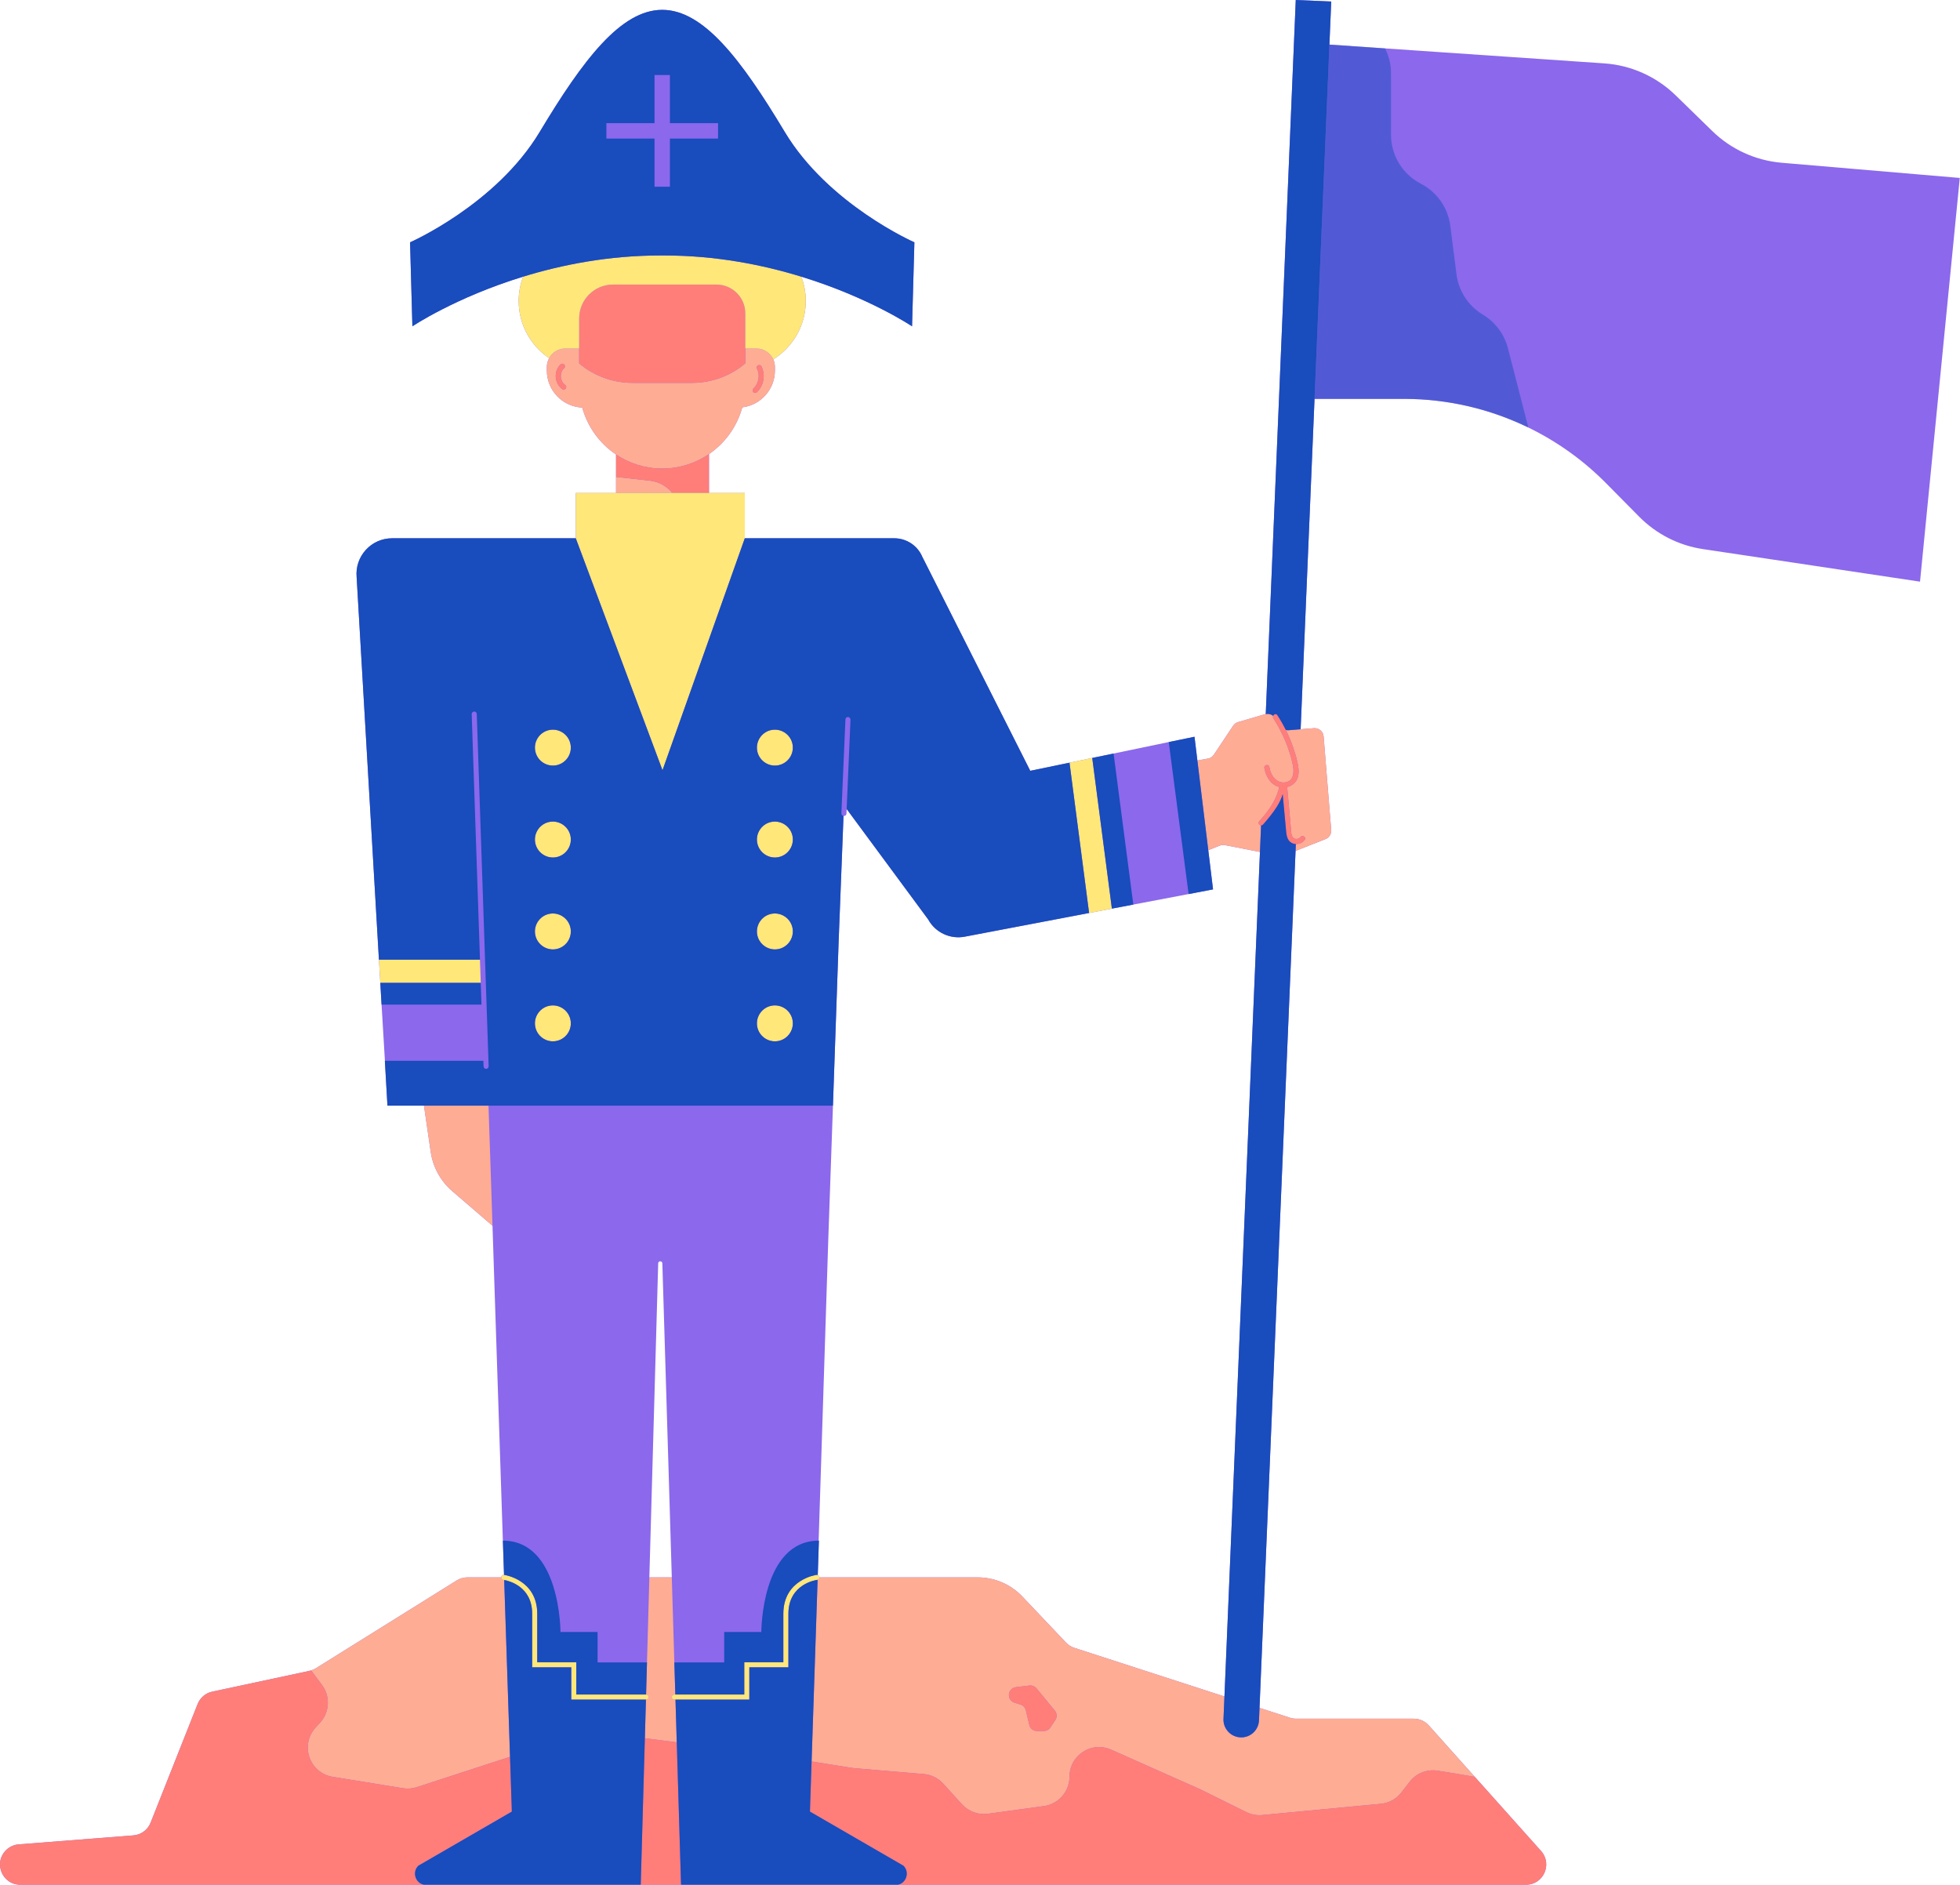
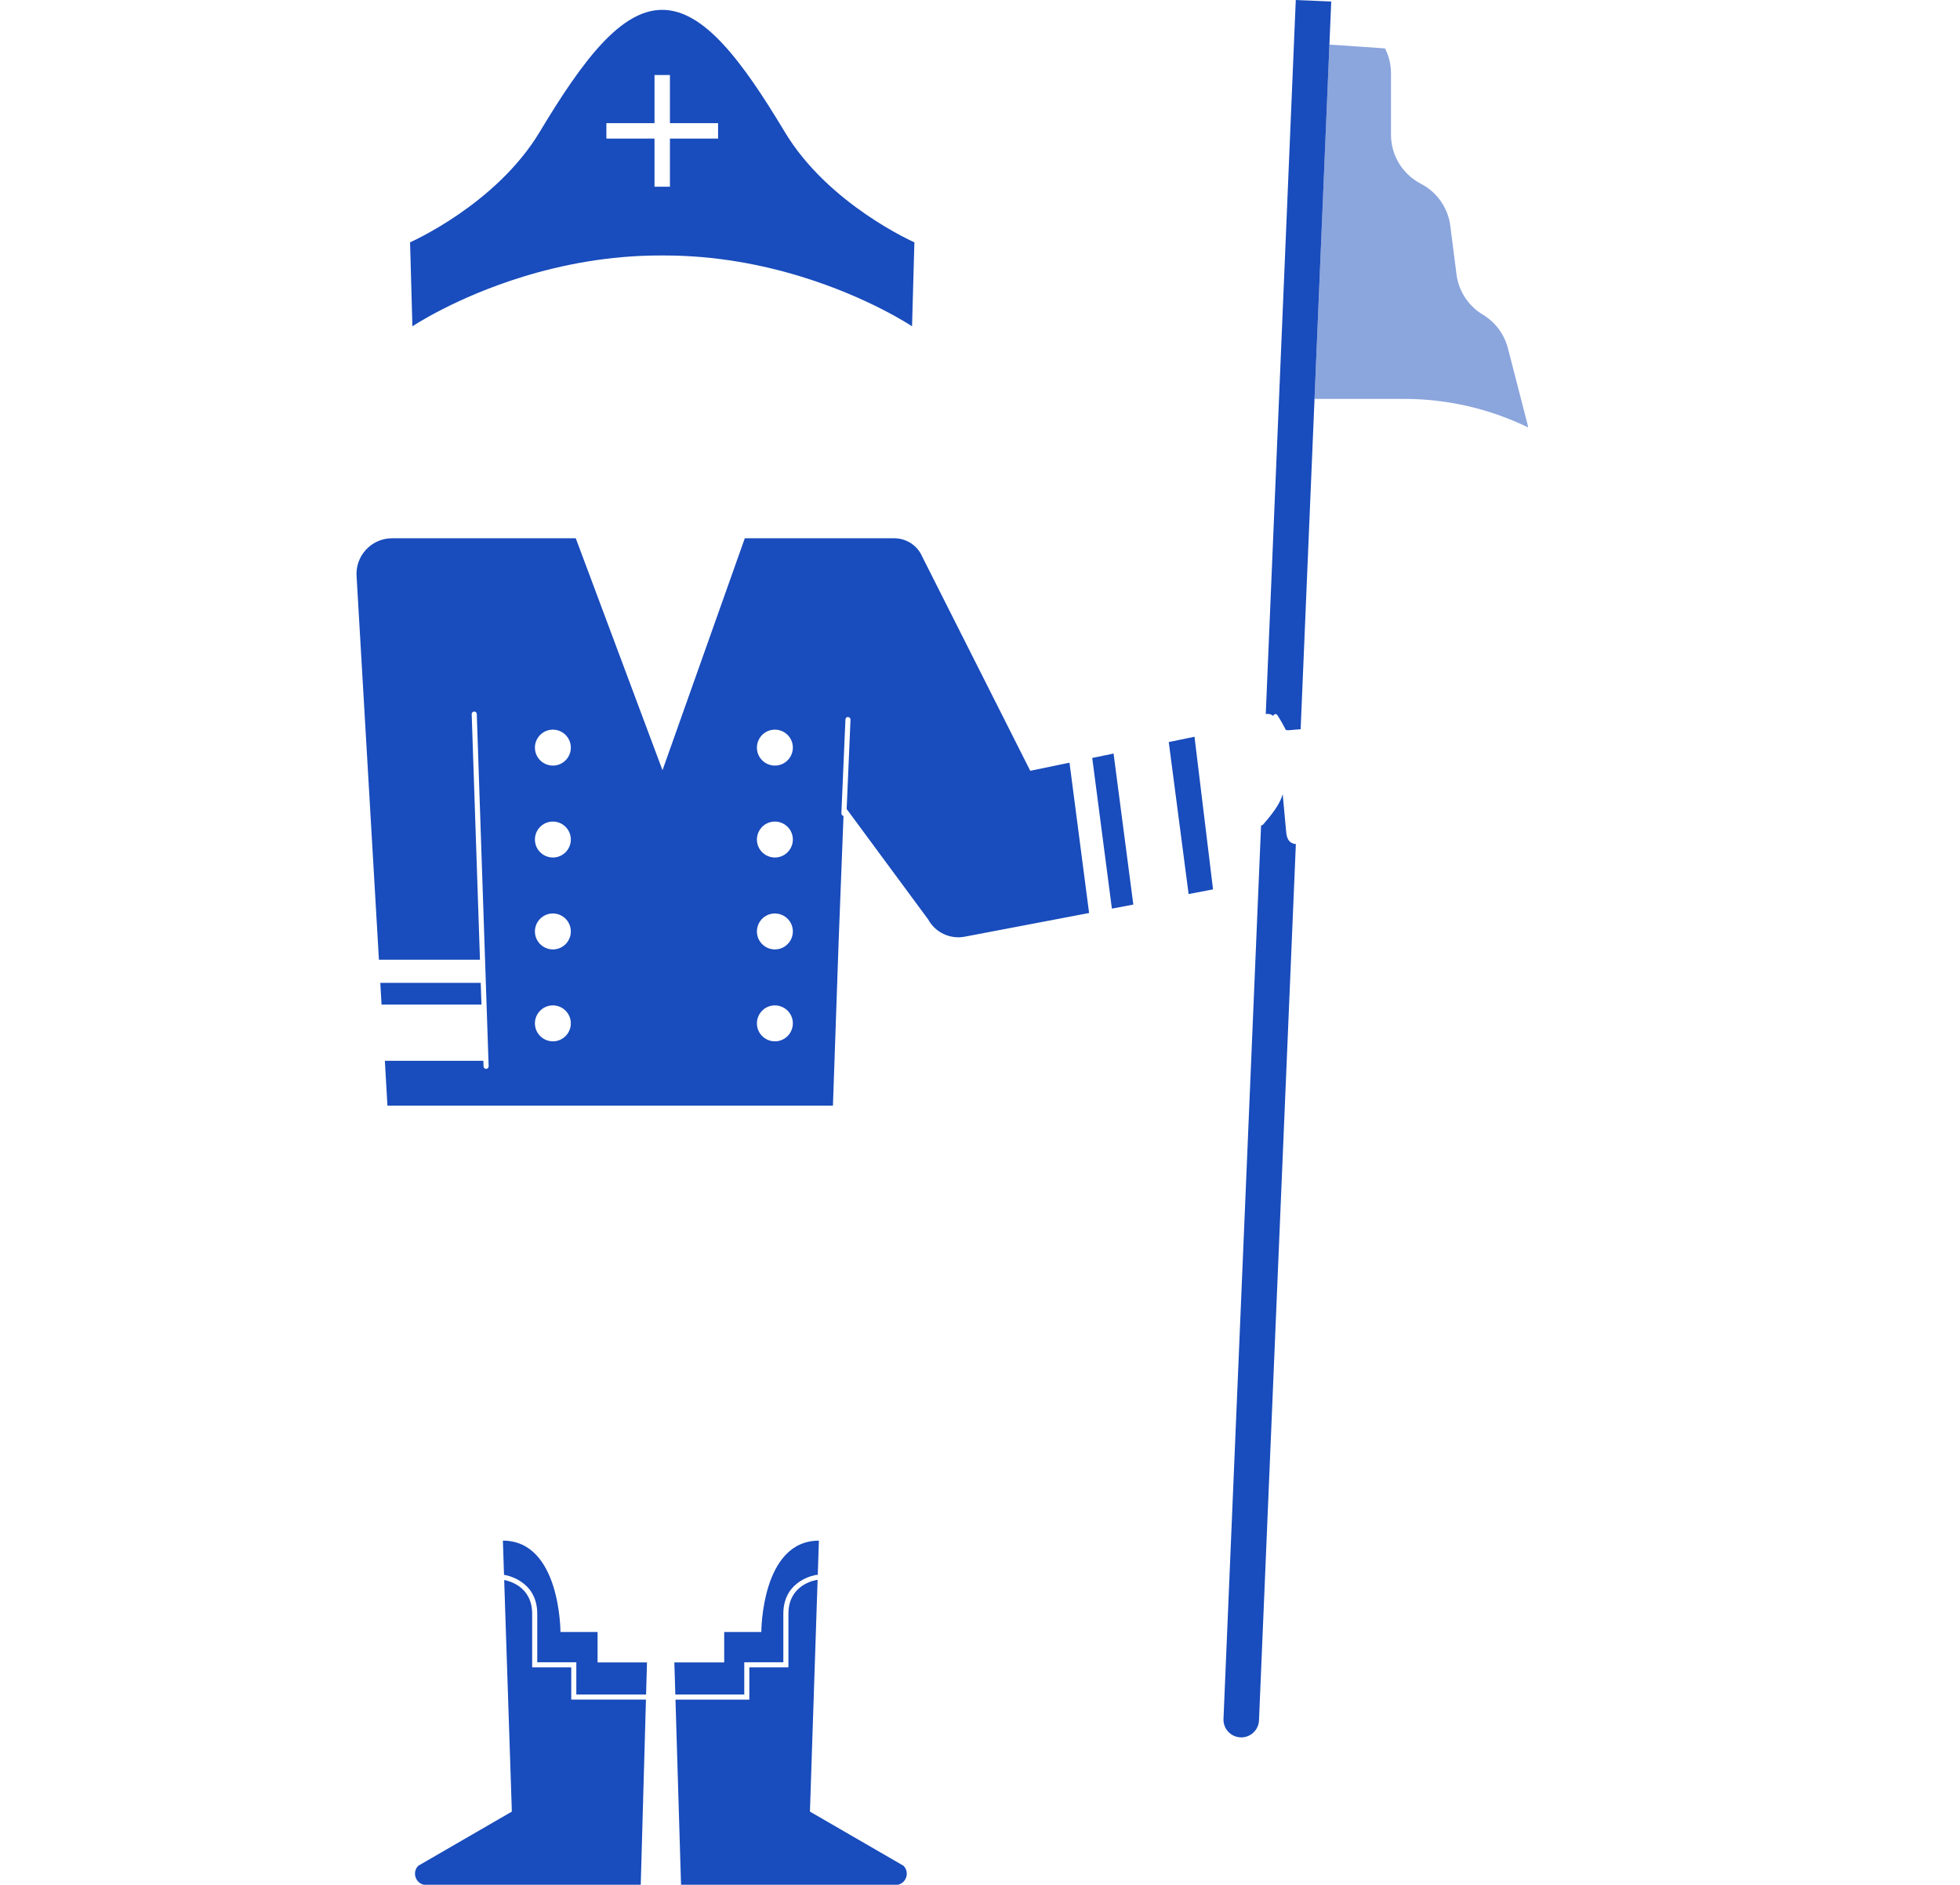
<svg xmlns="http://www.w3.org/2000/svg" height="406.2" preserveAspectRatio="xMidYMid meet" version="1.0" viewBox="0.0 0.0 422.5 406.2" width="422.5" zoomAndPan="magnify">
  <g id="change1_1">
-     <path d="M384.056,35.078c-5.636-0.482-10.934-2.9-14.983-6.862l-7.858-7.661 c-4.159-4.05-9.61-6.501-15.399-6.895l-47.26-3.229l-11.985-0.821l0.394-9.281L279.313,0l-6.468,153.896 c-0.055,0.022-0.12,0.011-0.175,0.033l-5.79,1.707c-0.438,0.12-0.81,0.405-1.062,0.777l-4.159,6.25 c-0.285,0.427-0.744,0.733-1.259,0.832l-2.287,0.416l-0.624-5.122l-5.549,1.149l-11.897,2.474l-4.597,0.952 l-4.903,1.018l-8.46,1.751l-23.28-46.144c-1.029-2.408-3.404-3.973-6.031-3.973h-32.222v-9.763h-7.716v-8.384 c3.458-2.364,6.042-5.921,7.169-10.069c3.962-0.482,7.038-3.853,7.038-7.946v-0.777 c0-0.569-0.132-1.116-0.35-1.62c4.203-2.627,7.005-7.278,7.005-12.608c0-1.839-0.35-3.59-0.963-5.221 c14.644,4.498,23.871,10.704,23.871,10.704l0.503-18.103c0,0-18.541-8.132-27.942-23.783 c-9.391-15.662-17.534-26.323-26.41-26.323c-8.887,0-17.03,10.66-26.421,26.323 C106.931,44.097,88.391,52.229,88.391,52.229l0.503,18.103c0,0,9.226-6.206,23.871-10.704 c-0.613,1.631-0.963,3.382-0.963,5.221c0,5.144,2.605,9.675,6.567,12.346c-0.306,0.569-0.492,1.204-0.492,1.883 v0.777c0,4.301,3.382,7.793,7.629,7.99c1.16,4.192,3.776,7.76,7.29,10.113v8.296h-8.68v9.763H84.516 c-4.509,0-8.044,3.885-7.639,8.373l4.805,82.459l0.295,4.991l0.274,4.684l0.723,12.116h-0.011l0.558,9.664h7.869 l1.456,9.971c0.481,3.284,2.123,6.282,4.641,8.45l8.679,7.464l0.372,11.514l1.861,56.355l0.252,7.366 c-0.295-0.033-0.569,0.175-0.613,0.482c0,0.022,0.011,0.044,0.011,0.066h-7.3c-0.821,0-1.62,0.23-2.309,0.668 l-30.35,18.924c-0.317,0.197-0.667,0.35-1.029,0.46h-0.011c-0.109,0.044-0.23,0.077-0.35,0.099l-20.97,4.487 c-1.423,0.306-2.594,1.302-3.13,2.66L32.463,392.845c-0.613,1.543-2.047,2.605-3.711,2.736l-24.724,1.937 c-1.084,0.088-2.102,0.569-2.846,1.368C0.372,399.762,0,400.802,0,401.831c0,2.244,1.751,4.389,4.367,4.389h324.582 c3.765,0,5.757-4.455,3.251-7.267l-14.283-15.979l-9.916-11.087c-0.821-0.93-2.003-1.456-3.251-1.456h-25.337 c-0.46,0-0.908-0.066-1.346-0.208l-6.567-2.123l7.771-184.695l6.468-2.561c0.788-0.306,1.28-1.105,1.215-1.959 l-1.631-20.16c-0.087-1.073-1.018-1.871-2.09-1.784l-2.867,0.23l2.999-71.197h19.285 c9.369,0,18.508,2.145,26.76,6.151c6.184,2.999,11.875,7.048,16.8,12.028l7.136,7.213 c3.71,3.754,8.537,6.206,13.747,6.983l15.148,2.266l31.642,4.75l8.57-87.012L384.056,35.078z M139.974,339.97 l0.635-22.59l1.27-45.093c0.011-0.58,0.876-0.58,0.897,0l1.401,46.505l0.635,21.178H139.974z M263.947,365.647 l-32.353-10.485c-0.69-0.219-1.314-0.613-1.817-1.149l-9.369-9.883c-2.506-2.649-5.998-4.159-9.653-4.159h-34.137 c0-0.022,0.011-0.044,0.011-0.066c-0.033-0.208-0.175-0.372-0.35-0.438l0.241-7.41h-0.055l2.091-65.286 l0.854-24.407l0.142-4.061l1.237-35.68l1.04-26.76c0.022,0,0.044,0.011,0.066,0.011c0.011,0,0.022,0,0.022,0 c0.295,0,0.536-0.23,0.547-0.525l0.044-0.985l17.567,23.794c1.543,2.824,4.739,4.334,7.913,3.721l26.782-5.1 l4.914-0.941l4.619-0.876l11.919-2.265l5.265-1.007l-1.029-8.449l2.485-0.985c0.339-0.142,0.722-0.175,1.083-0.109 l7.574,1.478L263.947,365.647z" fill="#8B68EC" />
-   </g>
+     </g>
  <g id="change2_1">
-     <path d="M278.72,160.981c-0.434-1.25-0.954-2.469-1.544-3.653c0.195,0.047,0.397,0.072,0.603,0.055 l2.588-0.209l2.867-0.232c1.068-0.086,2.003,0.709,2.09,1.777l1.631,20.167c0.069,0.851-0.426,1.646-1.22,1.96 l-6.462,2.557l0.062-1.488c-0.186,0-0.383-0.033-0.569-0.099c-1.202-0.394-1.433-1.562-1.532-2.677 c0.103,1.114,0.334,2.28,1.532,2.673c0.94,0.308,1.946-0.03,2.507-0.833c0.35-0.5-0.518-1.128-0.883-0.63 c-0.526,0.716-1.632,0.622-1.916-0.267c-0.152-0.475-0.153-1.01-0.198-1.504c-0.056-0.61-0.112-1.22-0.168-1.83 c-0.217-2.374-0.442-4.747-0.646-7.122c1.114-0.257,2.053-1.047,2.353-2.276c0.241-0.987,0.092-2.028-0.127-3.004 C279.433,163.209,279.103,162.082,278.72,160.981z M276.502,171.178c0.251,2.649,0.491,5.287,0.731,7.936 c-0.244-2.648-0.481-5.297-0.727-7.945C276.504,171.172,276.503,171.175,276.502,171.178z M272.265,177.723 c0.999-1.148,2.126-2.475,2.998-3.878c-0.874,1.401-2.001,2.729-3.001,3.878 c-0.018,0.021-0.04,0.028-0.059,0.045C272.223,177.75,272.246,177.744,272.265,177.723z M271.839,177.899 l-0.001,0.01c0.009,0.001,0.018-0.005,0.027-0.004C271.856,177.904,271.848,177.9,271.839,177.899z M277.234,179.133c0,0.002,0.001,0.005,0.001,0.007c-0-0.002-0-0.003-0.001-0.005 C277.234,179.134,277.234,179.134,277.234,179.133z M262.937,182.25c0.345-0.138,0.723-0.173,1.088-0.102 l7.573,1.47l0.24-5.709c-0.057-0.006-0.112-0.024-0.165-0.047c-0.004-0.002-0.007-0.004-0.011-0.006 c-0.051-0.024-0.097-0.054-0.141-0.09c-0.016-0.013-0.03-0.025-0.044-0.04c-0.031-0.031-0.058-0.065-0.082-0.101 c-0.011-0.016-0.024-0.03-0.033-0.047c-0.026-0.048-0.043-0.1-0.052-0.153c-0.005-0.026-0.004-0.051-0.004-0.077 c-0.001-0.033,0.002-0.066,0.009-0.1c0.006-0.028,0.012-0.055,0.024-0.084c0.017-0.041,0.043-0.08,0.074-0.119 c0.013-0.017,0.016-0.034,0.031-0.05c0.067-0.07,0.133-0.148,0.2-0.219c0.084-0.092,0.17-0.182,0.249-0.28 l-0,0.006c1.724-1.916,3.402-4.462,3.853-6.898c-0.044-0.011-0.089-0.013-0.133-0.026 c-1.803-0.537-2.754-2.314-3.069-4.048c-0.127-0.696,0.963-0.928,1.069-0.234c0.265,1.73,1.513,3.662,3.517,3.311 c1.842-0.322,1.843-2.3,1.547-3.759c-0.727-3.576-2.242-6.978-4.194-10.046c-0.114-0.179-0.106-0.362-0.04-0.518 c-0.441-0.36-1.022-0.495-1.594-0.384c-0.06,0.012-0.12,0.005-0.18,0.023l-5.786,1.708 c-0.436,0.129-0.813,0.407-1.065,0.785l-4.157,6.241c-0.291,0.436-0.745,0.736-1.26,0.832l-2.29,0.426l2.346,19.324 L262.937,182.25z M140.11,103.606l-7.316-0.81v3.454h12.149C143.774,104.818,142.073,103.824,140.11,103.606z M166.688,77.462c0.223,0.496,0.353,1.041,0.353,1.62v0.775c0,4.093-3.072,7.462-7.034,7.944 c-1.135,4.152-3.711,7.705-7.177,10.07c-2.873,1.96-6.344,3.11-10.084,3.11c-3.684,0-7.105-1.114-9.951-3.021 c-3.516-2.356-6.134-5.929-7.288-10.113c-4.248-0.198-7.633-3.694-7.633-7.991V79.082 c0-0.687,0.191-1.323,0.498-1.887c0.673-1.233,1.964-2.079,3.468-2.079h3.006v3.207 c3.111,2.622,7.134,4.2,11.523,4.2h12.767c4.389,0,8.412-1.578,11.523-4.212v-3.196h2.418 C164.687,75.116,166.068,76.082,166.688,77.462z M121.831,82.971c-0.208-0.141-0.309-0.24-0.423-0.384 c-0.056-0.07-0.108-0.144-0.157-0.22c-0.024-0.038-0.047-0.076-0.07-0.115c-0.006-0.01-0.007-0.011-0.007-0.012 c-0.003-0.005-0.005-0.011-0.013-0.028c-0.156-0.326-0.253-0.671-0.27-1.033c-0.035-0.713,0.206-1.395,0.749-1.871 c0.223-0.195,0.163-0.591-0.038-0.773c-0.239-0.216-0.551-0.159-0.773,0.038c-1.56,1.389-1.293,4.126,0.38,5.298 C121.786,84.275,122.415,83.367,121.831,82.971z M164.108,78.915c-0.133-0.264-0.536-0.3-0.759-0.15 c-0.27,0.181-0.286,0.495-0.15,0.759c0.709,1.381,0.304,3.231-0.827,4.253c-0.22,0.199-0.164,0.589,0.04,0.773 c0.231,0.208,0.562,0.168,0.773-0.04C164.671,83.043,165.044,80.78,164.108,78.915z M317.916,382.973 c-3.053-0.547-5.888-1.007-8.022-1.335c-2.309-0.361-4.63,0.569-6.053,2.43l-1.729,2.233 c-1.073,1.412-2.692,2.309-4.466,2.474l-25.545,2.419c-1.171,0.12-2.364-0.099-3.426-0.624l-9.938-4.914 l-19.208-8.548c-0.865-0.383-1.751-0.569-2.605-0.569c-3.36,0-6.381,2.714-6.381,6.403 c0,3.196-2.364,5.899-5.527,6.326l-12.061,1.653c-2.08,0.285-4.17-0.482-5.593-2.036l-4.039-4.455 c-1.083-1.193-2.583-1.937-4.192-2.069l-14.994-1.27c-0.153-0.011-0.306-0.033-0.46-0.055l-8.729-1.388 l1.296-39.164c0.226-0.071,0.378-0.274,0.378-0.513h34.132c3.655,0,7.147,1.51,9.653,4.159l9.369,9.883 c0.503,0.536,1.127,0.93,1.817,1.149l32.349,10.483l-0.204,4.84c-0.087,2.102,1.554,3.885,3.667,3.973 c2.112,0.088,3.885-1.543,3.984-3.655l0.114-2.707l6.563,2.127c0.438,0.142,0.887,0.208,1.346,0.208h25.337 c1.248,0,2.43,0.525,3.251,1.456L317.916,382.973z M227.375,368.686l-3.946-4.788 c-0.372-0.451-0.948-0.682-1.528-0.612l-2.91,0.349c-0.862,0.103-1.511,0.835-1.511,1.704 c0,0.75,0.488,1.414,1.204,1.638l1.29,0.403c0.578,0.181,1.018,0.653,1.158,1.242l0.747,3.153 c0.183,0.774,0.874,1.32,1.67,1.32h1.437c0.574,0,1.109-0.287,1.428-0.764l1.068-1.602 C227.898,370.099,227.856,369.27,227.375,368.686z M97.485,256.718l8.677,7.47l-0.102-3.098l-0.755-22.722v-0.066 H91.388l1.456,9.969C93.323,251.555,94.971,254.554,97.485,256.718z M145.607,366.319h-0.244 c-0.302,0-0.547-0.245-0.547-0.547s0.245-0.547,0.547-0.547h0.211l-0.211-6.922l-0.549-18.333h-4.835l-0.472,16.844 l-0.043,1.489v0.022l-0.194,6.9h0.034c0.302,0,0.547,0.245,0.547,0.547s-0.245,0.547-0.547,0.547h-0.064 l-0.234,8.321l6.88,0.886l-0.226-7.526L145.607,366.319z M108.51,340.513c-0.275-0.036-0.467-0.273-0.467-0.543 h-7.296c-0.821,0-1.62,0.23-2.309,0.668l-30.35,18.924c-0.317,0.197-0.667,0.35-1.029,0.46l2.331,3.119 c1.85,2.463,1.675,5.888-0.405,8.154l-0.952,1.04c-3.437,3.743-1.335,9.818,3.688,10.627l15.148,2.452 c0.996,0.164,2.025,0.077,2.988-0.23l20.086-6.54l-1.26-38.102C108.597,340.527,108.531,340.516,108.51,340.513z" fill="#FFAC94" />
-   </g>
+     </g>
  <g id="change3_1">
-     <path d="M271.31,177.426c-0.005-0.026-0.004-0.051-0.004-0.077c-0.001-0.033,0.002-0.066,0.009-0.1 c0.006-0.028,0.012-0.055,0.024-0.084c0.017-0.041,0.043-0.08,0.074-0.119c0.013-0.017,0.016-0.034,0.031-0.05 c0.067-0.07,0.133-0.148,0.2-0.219c0.084-0.092,0.17-0.182,0.249-0.28l-0,0.006 c1.724-1.916,3.402-4.462,3.853-6.898c-0.044-0.011-0.089-0.013-0.133-0.026c-1.803-0.537-2.754-2.314-3.069-4.048 c-0.127-0.696,0.963-0.928,1.069-0.234c0.265,1.73,1.513,3.662,3.517,3.311c1.842-0.322,1.843-2.3,1.547-3.759 c-0.727-3.576-2.242-6.978-4.194-10.046c-0.114-0.179-0.106-0.362-0.04-0.518 c0.15-0.358,0.638-0.562,0.907-0.15c0.67,1.027,1.279,2.095,1.826,3.193c0.591,1.184,1.11,2.403,1.544,3.653 c0.383,1.102,0.713,2.228,0.968,3.367c0.219,0.976,0.368,2.017,0.127,3.004c-0.3,1.229-1.239,2.019-2.353,2.276 c0.204,2.375,0.429,4.749,0.646,7.122c0.056,0.61,0.112,1.22,0.168,1.83c0.045,0.494,0.046,1.029,0.198,1.504 c0.284,0.889,1.39,0.982,1.916,0.267c0.365-0.498,1.233,0.13,0.883,0.63c-0.561,0.802-1.567,1.141-2.507,0.833 c-1.2-0.394-1.429-1.564-1.532-2.68c-0.001-0.006-0.001-0.013-0.002-0.019c-0.244-2.648-0.481-5.297-0.727-7.945 c-0.001,0.003-0.002,0.006-0.003,0.009c-0-0.004-0.001-0.007-0.001-0.01c-0.252,0.906-0.696,1.806-1.238,2.678 c-0.874,1.401-2.001,2.729-3.001,3.878c-0.018,0.021-0.04,0.028-0.059,0.045 c-0.046,0.039-0.091,0.079-0.139,0.1c-0.046,0.019-0.093,0.024-0.14,0.028c-0.019,0.002-0.039,0.01-0.059,0.01 c-0.009-0-0.018-0.005-0.027-0.006l-0.001,0.01c-0.057-0.006-0.112-0.024-0.165-0.047 c-0.004-0.002-0.007-0.004-0.011-0.006c-0.051-0.024-0.097-0.054-0.141-0.09c-0.016-0.013-0.03-0.025-0.044-0.04 c-0.031-0.031-0.058-0.065-0.082-0.101c-0.011-0.016-0.024-0.03-0.033-0.047 C271.337,177.531,271.32,177.479,271.31,177.426z M139.005,374.64l-0.888,31.58h8.69l-0.923-30.693 L139.005,374.64z M110.329,390.459l-0.033-1.149l-0.353-10.666l-20.086,6.54c-0.963,0.306-1.992,0.394-2.988,0.23 l-15.148-2.452c-5.024-0.81-7.125-6.884-3.688-10.627l0.952-1.04c2.08-2.266,2.255-5.691,0.405-8.154 l-2.331-3.119h-0.011c-0.109,0.044-0.23,0.077-0.35,0.099l-20.97,4.487c-1.423,0.306-2.594,1.302-3.13,2.66 L32.463,392.845c-0.613,1.543-2.047,2.605-3.711,2.736l-24.724,1.937c-1.084,0.087-2.102,0.569-2.846,1.368 C0.372,399.762,0,400.802,0,401.831c0,2.244,1.751,4.389,4.367,4.389h86.994c-1.806-0.383-2.583-2.692-1.193-4.093 L110.329,390.459z M218.682,366.976l1.29,0.403c0.578,0.181,1.018,0.653,1.158,1.242l0.747,3.153 c0.183,0.774,0.874,1.32,1.67,1.32h1.437c0.574,0,1.109-0.287,1.428-0.764l1.068-1.602 c0.42-0.629,0.378-1.459-0.103-2.043l-3.946-4.788c-0.372-0.451-0.948-0.682-1.528-0.612l-2.91,0.349 c-0.862,0.103-1.511,0.835-1.511,1.704C217.478,366.089,217.966,366.752,218.682,366.976z M121.408,82.586 c-0.056-0.07-0.108-0.144-0.157-0.22c-0.024-0.038-0.047-0.076-0.07-0.115c-0.006-0.01-0.007-0.011-0.007-0.012 c-0.003-0.005-0.005-0.011-0.013-0.028c-0.156-0.326-0.253-0.671-0.27-1.033c-0.035-0.713,0.206-1.395,0.749-1.871 c0.223-0.195,0.163-0.591-0.038-0.773c-0.239-0.216-0.551-0.159-0.773,0.038c-1.56,1.389-1.293,4.126,0.38,5.298 c0.577,0.404,1.207-0.504,0.623-0.9C121.624,82.83,121.522,82.73,121.408,82.586z M332.199,398.952 l-14.283-15.98c-3.053-0.547-5.888-1.007-8.022-1.335c-2.309-0.361-4.63,0.569-6.053,2.43l-1.729,2.233 c-1.073,1.412-2.692,2.309-4.466,2.474l-25.545,2.419c-1.171,0.12-2.364-0.099-3.426-0.624l-9.938-4.914 l-19.208-8.548c-0.865-0.383-1.751-0.569-2.605-0.569c-3.36,0-6.381,2.714-6.381,6.403 c0,3.196-2.364,5.899-5.527,6.326l-12.061,1.653c-2.08,0.285-4.17-0.482-5.593-2.036l-4.039-4.455 c-1.083-1.193-2.583-1.937-4.192-2.069l-14.994-1.27c-0.153-0.011-0.306-0.033-0.46-0.055l-8.729-1.388l-0.307,9.279 l-0.011,0.383l-0.033,1.149l20.16,11.667c1.39,1.401,0.613,3.71-1.193,4.093h135.385 C332.714,406.22,334.706,401.765,332.199,398.952z M132.794,97.96v4.836l7.316,0.81 c1.963,0.218,3.663,1.212,4.833,2.645h7.886v-8.379c-2.873,1.96-6.344,3.11-10.084,3.11 C139.062,100.981,135.64,99.866,132.794,97.96z M163.349,78.765c-0.27,0.181-0.286,0.495-0.15,0.759 c0.709,1.381,0.304,3.231-0.827,4.253c-0.22,0.199-0.164,0.589,0.04,0.773c0.231,0.208,0.562,0.168,0.773-0.04 c1.487-1.467,1.859-3.73,0.924-5.596C163.976,78.65,163.572,78.615,163.349,78.765z M154.435,61.334h-22.279 c-4.045,0-7.312,3.267-7.312,7.312v6.471v3.207c3.111,2.622,7.134,4.2,11.523,4.2h12.767 c4.389,0,8.412-1.578,11.523-4.212v-3.196v-7.571C160.658,64.112,157.869,61.334,154.435,61.334z" fill="#FF7E79" />
-   </g>
+     </g>
  <g id="change4_1">
-     <path d="M111.802,64.852c0-1.84,0.35-3.594,0.96-5.221c8.331-2.559,18.41-4.569,29.562-4.569h0.851 c11.151,0,21.231,2.01,29.562,4.569c0.611,1.627,0.96,3.381,0.96,5.221c0,5.324-2.805,9.981-7.008,12.61 c-0.621-1.381-2.001-2.346-3.613-2.346h-2.418v-7.571c0-3.433-2.789-6.212-6.223-6.212h-22.279 c-4.045,0-7.312,3.267-7.312,7.312v6.471h-3.006c-1.503,0-2.795,0.846-3.468,2.079 C114.408,74.522,111.802,69.991,111.802,64.852z M81.686,206.847l0.295,4.991h21.647l-0.168-4.991H81.686z M160.553,106.25h-7.723h-7.886h-12.149h-8.68v9.766l18.697,49.997l17.741-49.997V106.25z M170.866,180.399 c-0.303-2.116-2.264-3.586-4.38-3.283c-2.116,0.303-3.586,2.264-3.283,4.38c0.303,2.116,2.264,3.586,4.38,3.283 C169.7,184.476,171.169,182.515,170.866,180.399z M170.866,160.589c-0.303-2.116-2.264-3.586-4.38-3.283 c-2.116,0.303-3.586,2.264-3.283,4.38c0.303,2.116,2.264,3.586,4.38,3.283 C169.7,164.666,171.169,162.705,170.866,160.589z M118.63,216.735c-2.116,0.303-3.586,2.264-3.283,4.38 c0.303,2.116,2.264,3.586,4.38,3.283c2.116-0.303,3.586-2.264,3.283-4.38 C122.708,217.902,120.747,216.432,118.63,216.735z M123.011,200.209c-0.303-2.116-2.264-3.586-4.38-3.283 c-2.116,0.303-3.586,2.264-3.283,4.38c0.303,2.116,2.264,3.586,4.38,3.283 C121.844,204.286,123.314,202.325,123.011,200.209z M123.011,180.399c-0.303-2.116-2.264-3.586-4.38-3.283 c-2.116,0.303-3.586,2.264-3.283,4.38s2.264,3.586,4.38,3.283C121.844,184.476,123.314,182.515,123.011,180.399z M170.866,200.209c-0.303-2.116-2.264-3.586-4.38-3.283c-2.116,0.303-3.586,2.264-3.283,4.38 c0.303,2.116,2.264,3.586,4.38,3.283C169.7,204.286,171.169,202.325,170.866,200.209z M166.486,216.735 c-2.116,0.303-3.586,2.264-3.283,4.38c0.303,2.116,2.264,3.586,4.38,3.283c2.116-0.303,3.586-2.264,3.283-4.38 C170.564,217.902,168.603,216.432,166.486,216.735z M123.011,160.589c-0.303-2.116-2.264-3.586-4.38-3.283 c-2.116,0.303-3.586,2.264-3.283,4.38c0.303,2.116,2.264,3.586,4.38,3.283 C121.844,164.666,123.314,162.705,123.011,160.589z M235.445,163.365l-4.903,1.018l4.225,32.397l4.915-0.941 L235.445,163.365z M176.278,339.466c-0.082-0.032-0.17-0.051-0.262-0.039c-0.072,0.01-7.159,0.999-7.159,8.39 v10.446h-8.422v6.961H145.574h-0.211c-0.302,0-0.547,0.245-0.547,0.547s0.245,0.547,0.547,0.547h0.244h15.922 v-6.961h8.422v-11.54c0-6.415,5.951-7.271,6.205-7.304c0.032-0.004,0.059-0.021,0.088-0.03 c0.226-0.071,0.378-0.274,0.378-0.513c0-0.024,0.008-0.046,0.005-0.07 C176.601,339.694,176.458,339.536,176.278,339.466z M139.304,365.225H139.27H124.233v-6.961h-8.424v-10.446 c0-7.391-7.088-8.381-7.159-8.39c-0.002-0-0.003,0.001-0.004,0c-0.288-0.036-0.569,0.174-0.607,0.472 c-0.003,0.024,0.005,0.046,0.005,0.07c0,0.27,0.192,0.507,0.467,0.543c0.02,0.003,0.087,0.013,0.173,0.029 c0.998,0.178,6.032,1.369,6.032,7.276v11.54h8.424v6.961h16.101h0.064c0.302,0,0.547-0.245,0.547-0.547 S139.606,365.225,139.304,365.225z" fill="#FFE779" />
-   </g>
+     </g>
  <g id="change5_1">
    <path d="M329.408,92.123c-8.252-4.006-17.391-6.151-26.76-6.151h-19.285l3.207-76.362 l11.985,0.821c0.832,1.62,1.291,3.448,1.291,5.385v13.221c0,4.422,2.452,8.471,6.37,10.529l0.142,0.077 c3.437,1.806,5.779,5.177,6.271,9.03l1.335,10.452c0.46,3.623,2.561,6.819,5.68,8.69 c1.335,0.81,2.495,1.861,3.415,3.087c0.919,1.237,1.598,2.649,1.992,4.159l4.17,16.188 C329.299,91.543,329.365,91.828,329.408,92.123z" fill="#194CBC" opacity=".5" />
  </g>
  <g id="change5_2">
    <path d="M286.961,0.327l-0.391,9.287l-3.21,76.359l-2.993,71.202l-2.588,0.209 c-0.206,0.017-0.407-0.009-0.603-0.055c-0.548-1.098-1.156-2.166-1.826-3.193c-0.269-0.412-0.756-0.208-0.907,0.15 c-0.441-0.36-1.022-0.495-1.594-0.384l6.47-153.896L286.961,0.327z M128.815,351.747h-8.001 c0-0.142-0.022-19.69-12.411-19.69l0.244,7.371c0.001,0,0.003-0.001,0.004-0 c0.072,0.01,7.159,0.999,7.159,8.39v10.446h8.424v6.961H139.27l0.194-6.9v-0.022h-10.649V351.747z M123.139,359.358h-8.424v-11.54c0-5.907-5.035-7.098-6.032-7.276l1.26,38.102l0.353,10.666l0.033,1.149 l-20.16,11.667c-1.39,1.401-0.613,3.71,1.193,4.093h46.757l0.888-31.58l0.234-8.321h-16.101V359.358z M160.435,358.264h8.422v-10.446c0-7.391,7.088-8.381,7.159-8.39c0.092-0.012,0.18,0.007,0.262,0.039l0.245-7.409 h-0.054c-12.335,0.055-12.357,19.547-12.357,19.69h-8.001v6.556h-10.748l0.211,6.922h14.861V358.264z M174.597,390.459l0.033-1.149l0.011-0.383l0.307-9.279l1.296-39.164c-0.03,0.009-0.056,0.026-0.088,0.03 c-0.253,0.033-6.205,0.889-6.205,7.304v11.54h-8.422v6.961h-15.922l0.051,1.681l0.226,7.526l0.923,30.693h46.756 c1.806-0.383,2.583-2.692,1.193-4.093L174.597,390.459z M88.899,70.329l-0.507-18.102c0,0,18.54-8.126,27.939-23.783 c9.399-15.657,17.542-26.321,26.419-26.321c8.877,0,17.02,10.664,26.419,26.321 c9.399,15.657,27.939,23.783,27.939,23.783l-0.507,18.102c0,0-9.22-6.199-23.864-10.698 c-8.331-2.559-18.41-4.569-29.562-4.569h-0.851c-11.152,0-21.231,2.01-29.562,4.569 C98.119,64.129,88.899,70.329,88.899,70.329z M130.712,29.866h10.375v10.374h3.326V29.866h10.375v-3.326h-10.375 V16.166h-3.326v10.374h-10.375V29.866z M258.11,163.915l-0.622-5.125l-5.549,1.149l4.28,32.758l5.265-1.007 l-1.026-8.451L258.11,163.915z M235.445,163.365l4.236,32.474l4.618-0.876l-4.257-32.55L235.445,163.365z M277.234,179.135c0-0.001-0-0.002-0-0.002c-0.001-0.006-0.001-0.013-0.002-0.019 c-0.24-2.649-0.48-5.287-0.731-7.936c-0-0.004-0.001-0.007-0.001-0.01c-0.252,0.906-0.696,1.806-1.238,2.678 c-0.872,1.403-1.999,2.731-2.998,3.878c-0.019,0.021-0.042,0.027-0.062,0.044 c-0.046,0.039-0.091,0.079-0.139,0.1c-0.047,0.02-0.093,0.023-0.14,0.028 c-0.019,0.002-0.039,0.01-0.059,0.01c-0.009-0-0.018,0.005-0.027,0.004l-0.24,5.709l-7.655,182.026 l-0.204,4.84c-0.087,2.102,1.554,3.885,3.667,3.973c2.112,0.088,3.885-1.543,3.984-3.655l0.114-2.707 l7.77-184.692l0.062-1.488c-0.186,0-0.383-0.033-0.569-0.099C277.562,181.423,277.333,180.251,277.234,179.135z M230.543,164.381l-8.46,1.751l-23.28-46.144c-1.029-2.408-3.404-3.973-6.031-3.973h-32.222l-17.742,49.996 l-18.694-49.996H84.516c-4.509,0-8.044,3.885-7.639,8.373l4.805,82.459h21.78l-1.784-52.929 c-0.011-0.295,0.23-0.547,0.526-0.558c0.306-0.033,0.558,0.23,0.569,0.525l2.561,75.925 c0,0.295-0.23,0.558-0.536,0.569h-0.011c-0.295,0-0.536-0.241-0.547-0.536l-0.044-1.204h-21.222h-0.011l0.558,9.664 h96.03l1.237-35.68l1.04-26.76c-0.263-0.055-0.471-0.285-0.46-0.558l0.876-20.237 c0.011-0.295,0.219-0.547,0.569-0.525c0.295,0.011,0.536,0.274,0.525,0.569l-0.832,19.252l17.567,23.794 c1.543,2.824,4.739,4.334,7.913,3.721l26.782-5.1L230.543,164.381z M119.726,224.403 c-2.113,0.295-4.072-1.171-4.378-3.284c-0.306-2.123,1.171-4.082,3.284-4.389c2.112-0.295,4.072,1.171,4.378,3.284 C123.316,222.137,121.839,224.097,119.726,224.403z M119.726,204.593c-2.113,0.295-4.072-1.171-4.378-3.284 c-0.306-2.123,1.171-4.082,3.284-4.389c2.112-0.295,4.072,1.171,4.378,3.284 C123.316,202.327,121.839,204.286,119.726,204.593z M119.726,184.783c-2.113,0.295-4.072-1.171-4.378-3.284 c-0.306-2.123,1.171-4.082,3.284-4.389c2.112-0.295,4.072,1.171,4.378,3.284 C123.316,182.517,121.839,184.476,119.726,184.783z M119.726,164.972c-2.113,0.295-4.072-1.171-4.378-3.284 c-0.306-2.123,1.171-4.082,3.284-4.389c2.112-0.295,4.072,1.171,4.378,3.284 C123.316,162.707,121.839,164.666,119.726,164.972z M167.588,224.403c-2.123,0.295-4.082-1.171-4.389-3.284 c-0.295-2.123,1.171-4.082,3.284-4.389c2.123-0.295,4.082,1.171,4.389,3.284 C171.167,222.137,169.701,224.097,167.588,224.403z M167.588,204.593c-2.123,0.295-4.082-1.171-4.389-3.284 c-0.295-2.123,1.171-4.082,3.284-4.389c2.123-0.295,4.082,1.171,4.389,3.284 C171.167,202.327,169.701,204.286,167.588,204.593z M167.588,184.783c-2.123,0.295-4.082-1.171-4.389-3.284 c-0.295-2.123,1.171-4.082,3.284-4.389c2.123-0.295,4.082,1.171,4.389,3.284 C171.167,182.517,169.701,184.476,167.588,184.783z M167.588,164.972c-2.123,0.295-4.082-1.171-4.389-3.284 c-0.295-2.123,1.171-4.082,3.284-4.389c2.123-0.295,4.082,1.171,4.389,3.284 C171.167,162.707,169.701,164.666,167.588,164.972z M103.79,216.523l-0.164-4.684H81.977l0.274,4.684H103.79z" fill="#194CBC" />
  </g>
</svg>